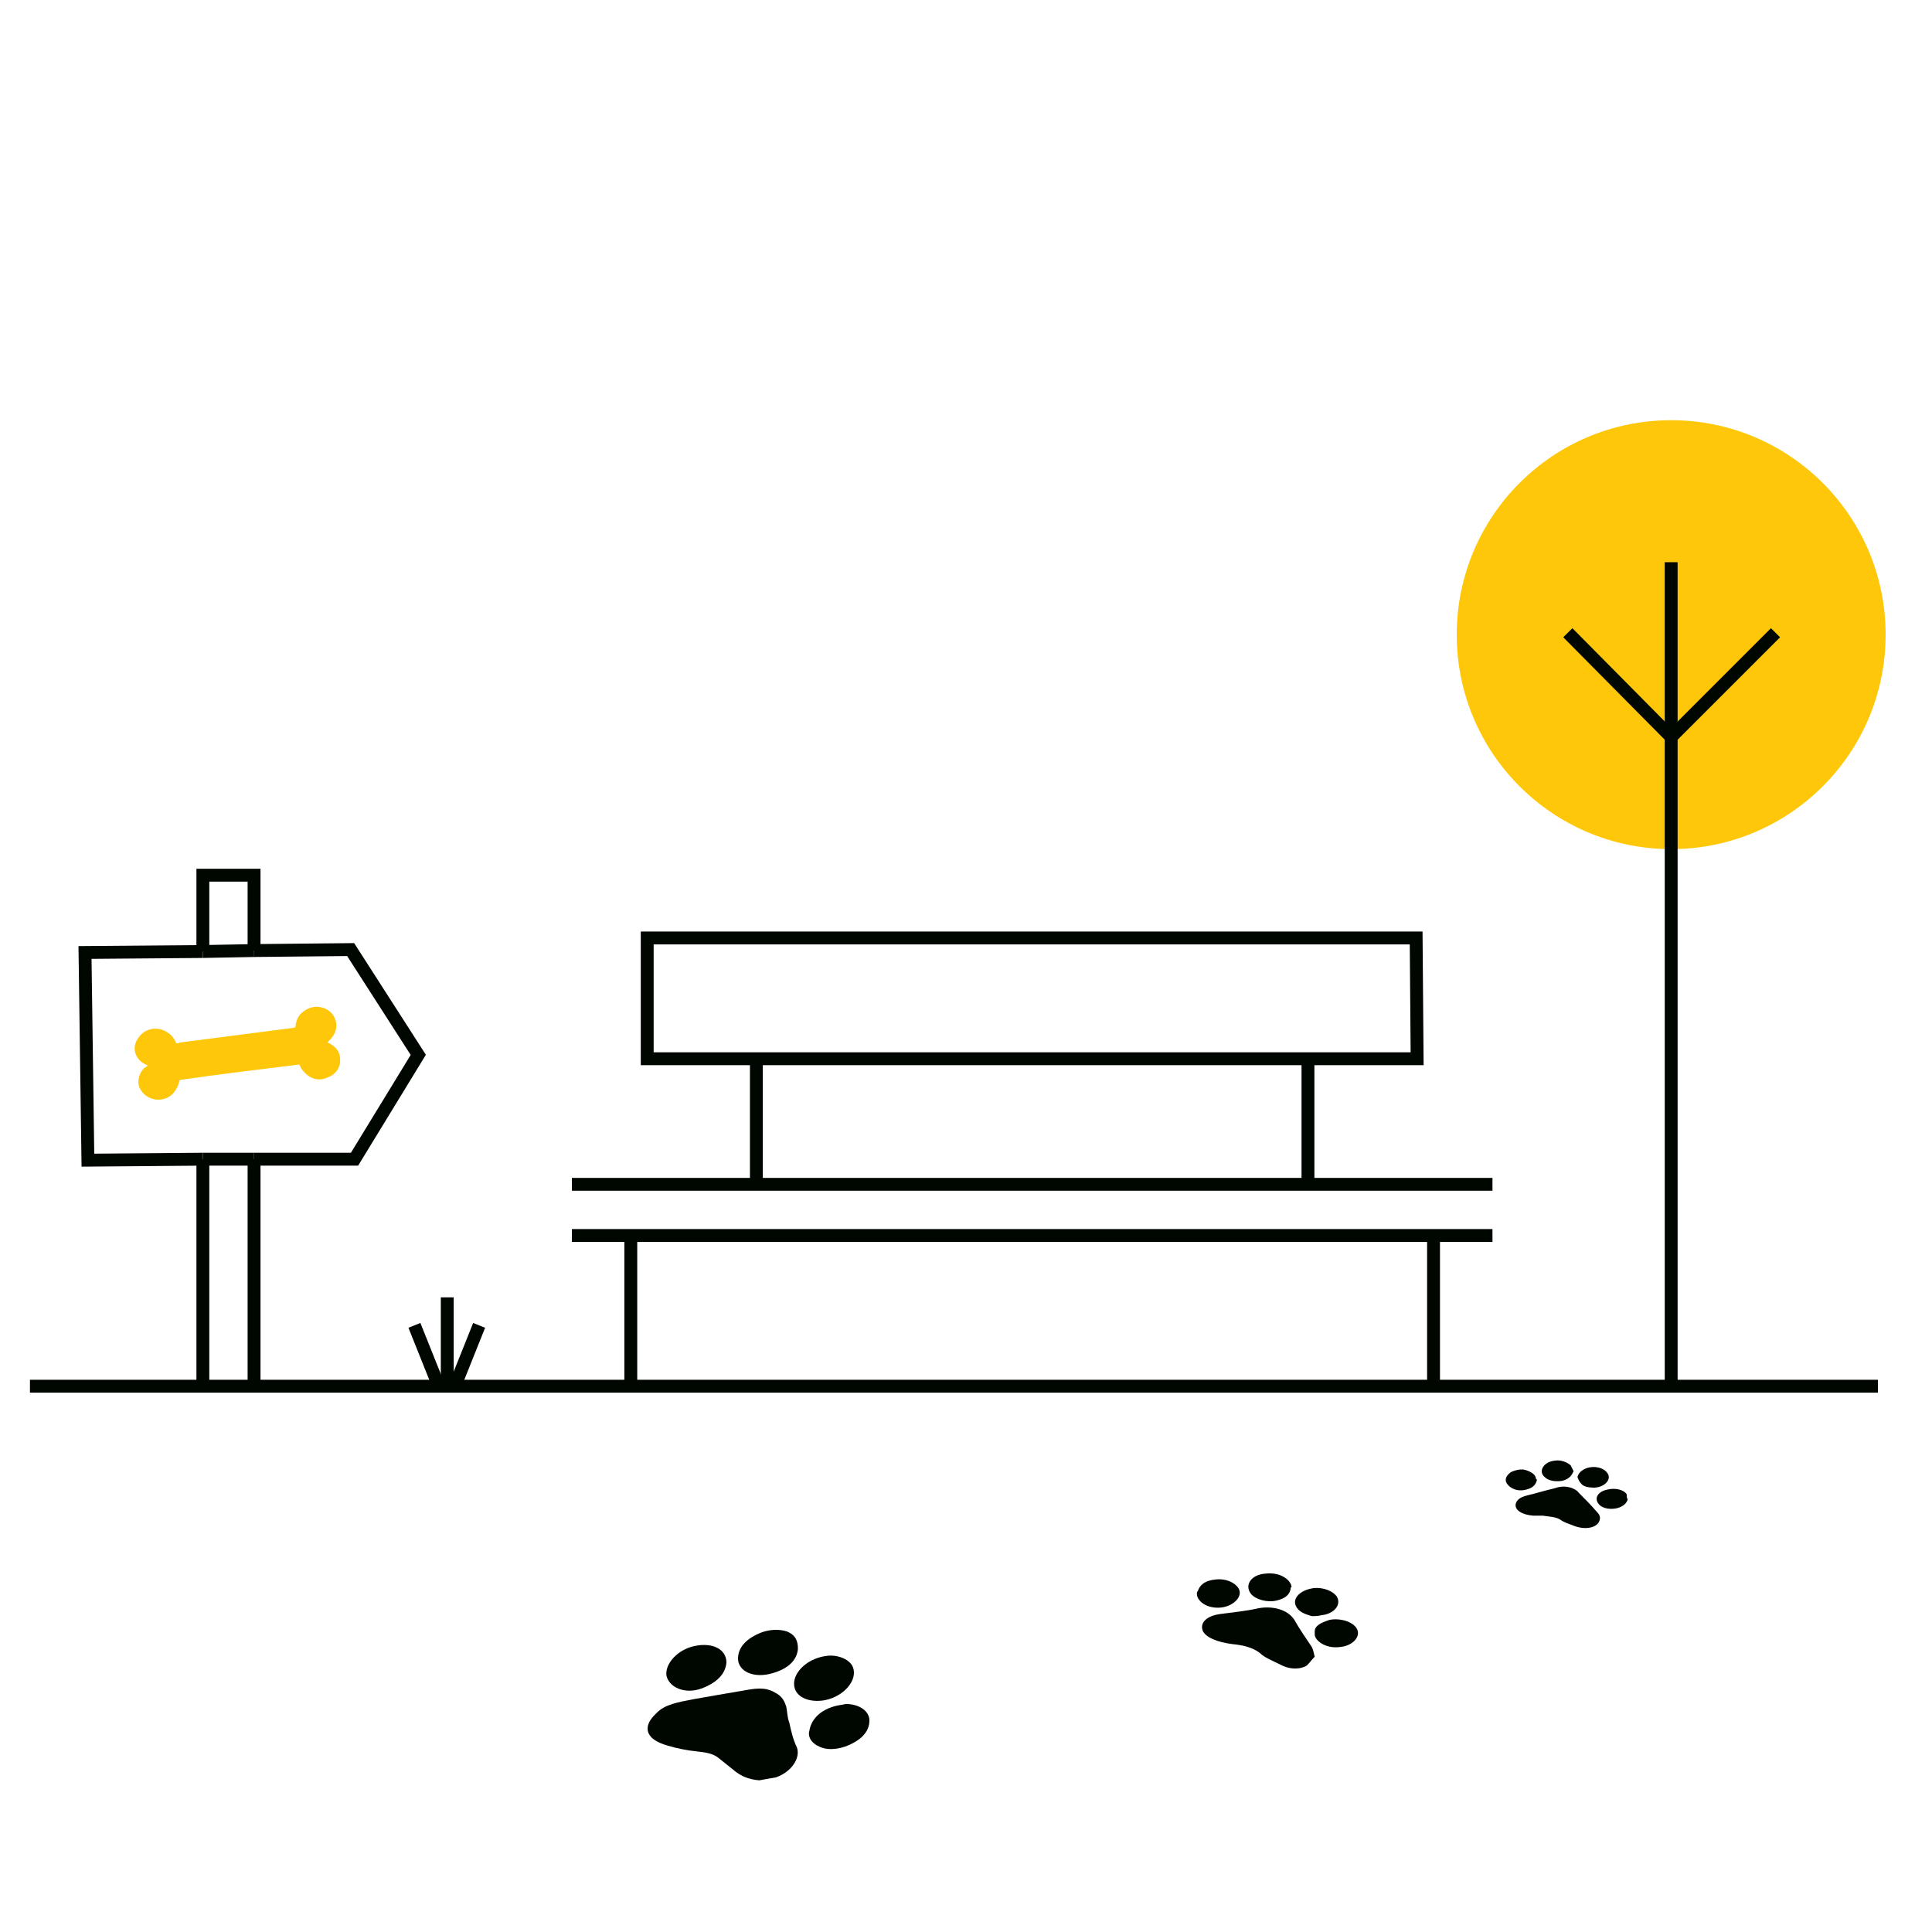
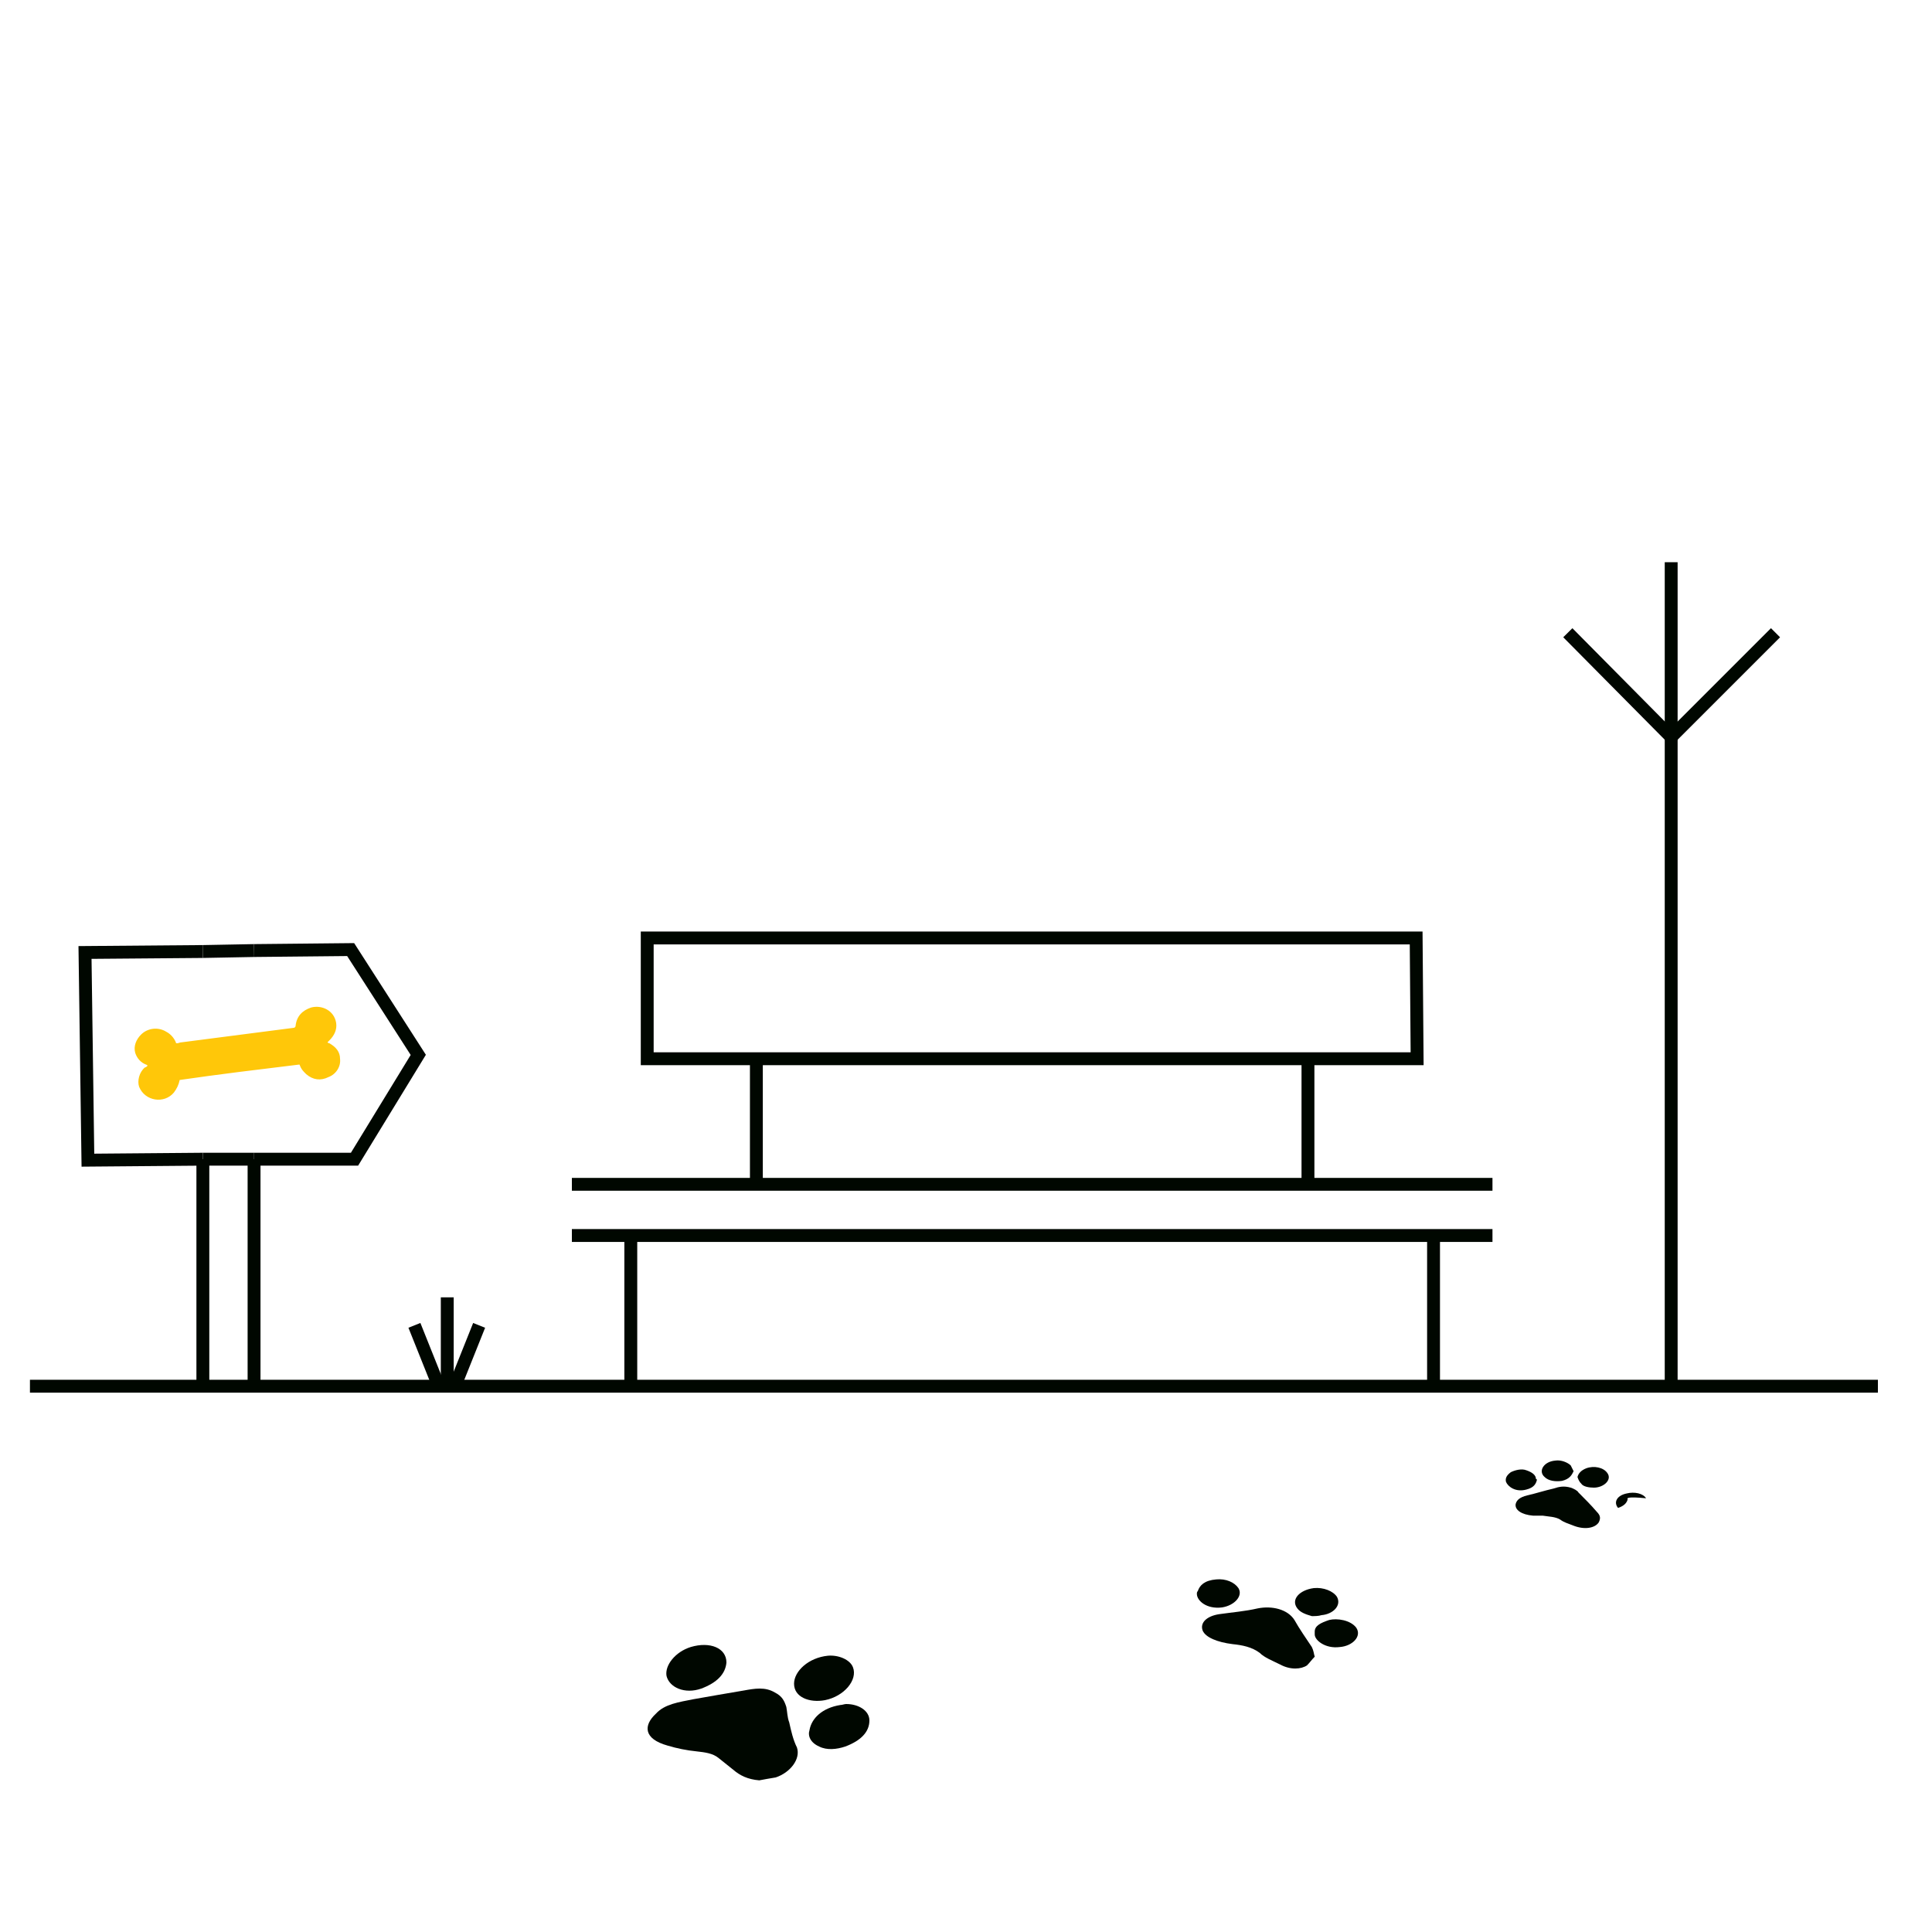
<svg xmlns="http://www.w3.org/2000/svg" version="1.1" id="Layer_1" x="0px" y="0px" width="200px" height="200px" viewBox="0 0 200 200" style="enable-background:new 0 0 200 200;" xml:space="preserve">
  <style type="text/css">
	.st0{fill:#FFFFFF;}
	.st1{fill:none;stroke:#000700;stroke-width:1.333;stroke-miterlimit:10;}
	.st2{fill:#FFC709;}
	.st3{fill:#000700;}
</style>
-   <rect class="st0" width="200" height="200" />
  <g>
    <path class="st1" d="M146.7,109.6H67V97.1h79.6L146.7,109.6L146.7,109.6z M78.3,122.6v-13 M135.4,122.6v-13 M154.5,122.6H59.2    M154.5,127.9H59.2 M65.3,127.9v15.6 M148.4,127.9v15.6" />
  </g>
-   <circle class="st2" cx="173" cy="65.7" r="22.2" />
  <line class="st1" x1="173" y1="143.4" x2="173" y2="58.2" />
  <polyline class="st1" points="183.8,65.5 173,76.3 162.3,65.5 " />
  <g>
    <line class="st1" x1="26.3" y1="120" x2="26.3" y2="143.9" />
-     <polyline class="st1" points="21,98.5 21,90.6 26.3,90.6 26.3,98.4  " />
    <line class="st1" x1="21" y1="120" x2="21" y2="143.9" />
    <polyline class="st1" points="21,98.5 8.8,98.6 9.1,120.1 21,120  " />
    <polyline class="st1" points="26.3,120 36.7,120 43.3,109.2 36.3,98.3 26.3,98.4  " />
    <line class="st1" x1="21" y1="98.5" x2="26.3" y2="98.4" />
    <line class="st1" x1="26.3" y1="120" x2="21" y2="120" />
  </g>
  <g>
    <g>
      <path class="st2" d="M33.9,107.9c0.1-0.1,0.1-0.1,0.2-0.2c0.5-0.5,0.8-1.1,0.7-1.8c-0.2-1.3-1.5-1.9-2.6-1.6    c-0.9,0.3-1.5,0.9-1.6,1.9c0,0.1-0.1,0.2-0.2,0.2c-3.9,0.5-7.7,1-11.6,1.5c-0.2,0-0.3,0.1-0.5,0.1c0,0-0.1,0-0.1-0.1    c-0.2-0.5-0.6-0.9-1-1.1c-0.8-0.5-1.9-0.4-2.6,0.3c-0.5,0.5-0.8,1.2-0.6,1.9c0.2,0.6,0.6,1,1.1,1.2c0.1,0,0.1,0.1,0.2,0.1    c-0.1,0.1-0.2,0.2-0.3,0.2c-0.6,0.5-0.8,1.4-0.6,2c0.6,1.5,2.6,1.8,3.6,0.6c0.3-0.4,0.5-0.8,0.6-1.3c4.1-0.6,8.3-1.1,12.4-1.6    c0.2,0.5,0.3,0.6,0.7,1c0.7,0.6,1.5,0.7,2.3,0.3c0.8-0.3,1.3-1.1,1.2-1.9c0-0.7-0.4-1.2-1.1-1.6C34.1,108,34,108,33.9,107.9z" />
    </g>
  </g>
  <line class="st1" x1="3.1" y1="143.5" x2="194.4" y2="143.5" />
  <g>
    <g>
      <line class="st1" x1="46.3" y1="143.5" x2="46.3" y2="134.3" />
    </g>
    <g>
      <line class="st1" x1="47.2" y1="143.2" x2="49.6" y2="137.2" />
    </g>
    <g>
      <line class="st1" x1="45.3" y1="143.2" x2="42.9" y2="137.2" />
    </g>
  </g>
  <g>
    <path class="st3" d="M136.1,171.5c-0.3,0.3-0.5,0.6-0.8,0.9c-0.6,0.4-1.7,0.5-2.8-0.1c-0.8-0.4-1.6-0.7-2.1-1.2   c-0.8-0.6-1.8-0.8-2.8-0.9c-1.6-0.2-2.8-0.7-3.1-1.4c-0.3-0.8,0.4-1.5,1.7-1.7c1.4-0.2,2.7-0.3,4-0.6c1.5-0.3,3.1,0.1,3.8,1.2   c0.5,0.9,1.2,1.9,1.8,2.8C136,170.9,136,171.2,136.1,171.5z" />
-     <path class="st3" d="M133.6,164.5c-0.1,0.6-0.6,1-1.5,1.2s-2.1-0.1-2.6-0.7c-0.7-0.9,0-2,1.5-2.1c1.7-0.2,2.7,0.8,2.7,1.4   C133.6,164.3,133.6,164.4,133.6,164.5z" />
    <path class="st3" d="M135.8,167.3c-0.7-0.2-1.2-0.4-1.5-0.8c-0.7-0.9,0.2-1.9,1.7-2.1c1-0.1,2,0.3,2.4,0.9c0.5,0.9-0.4,1.8-1.6,1.9   C136.5,167.3,136.1,167.3,135.8,167.3z" />
    <path class="st3" d="M124,164.7c0.2-0.6,0.7-1.1,1.9-1.2c1-0.1,1.9,0.3,2.3,0.9c0.5,0.8-0.4,1.8-1.7,2c-1.6,0.2-2.6-0.7-2.6-1.4   C123.9,164.9,123.9,164.8,124,164.7z" />
    <path class="st3" d="M136.1,168.9c0-0.6,0.6-0.9,1.5-1.2c0.8-0.2,2.2,0,2.8,0.8c0.6,0.9-0.4,1.9-1.7,2c-1.5,0.2-2.6-0.7-2.6-1.3   C136.1,169.1,136.1,169,136.1,168.9z" />
  </g>
  <g>
    <path class="st3" d="M78.6,184.3c-1.2-0.1-2-0.5-2.7-1.1c-0.5-0.4-1-0.8-1.5-1.2c-0.6-0.5-1.4-0.6-2.3-0.7c-1-0.1-2-0.3-3-0.6   c-2.5-0.7-2.5-2.1-1.2-3.3c0.9-1,2.4-1.2,3.9-1.5c1.7-0.3,3.4-0.6,5.2-0.9c1.1-0.2,2.2-0.4,3.2,0.2c0.8,0.4,1,0.9,1.2,1.5   c0.1,0.5,0.1,1.1,0.3,1.6c0.2,0.9,0.4,1.8,0.8,2.6c0.4,1.2-0.7,2.6-2.2,3.1C79.7,184.1,79.1,184.2,78.6,184.3z" />
    <path class="st3" d="M82.2,174.3c0-1.3,1.5-2.7,3.5-2.9c1.1-0.1,2.3,0.4,2.6,1.2c0.5,1.3-0.9,3-2.9,3.4   C83.8,176.3,82.2,175.7,82.2,174.3z" />
    <path class="st3" d="M87.6,176.4c1.3,0,2.4,0.7,2.4,1.7c0,1.2-0.9,2.1-2.5,2.7c-0.9,0.3-1.9,0.4-2.7,0c-0.9-0.4-1.2-1.1-1-1.7   c0.2-1.2,1.3-2.3,3.2-2.6C87.2,176.5,87.4,176.4,87.6,176.4z" />
-     <path class="st3" d="M82.6,170.7c-0.1,1.1-0.9,2-2.6,2.5c-2,0.6-3.6-0.2-3.6-1.5c0-1.2,0.9-2.1,2.4-2.7c0.8-0.3,1.8-0.4,2.7-0.1   C82.4,169.3,82.6,169.9,82.6,170.7z" />
    <path class="st3" d="M75.2,172.1c-0.1,1.2-1,2.1-2.6,2.7c-1.7,0.6-3.3-0.1-3.6-1.3c-0.2-1.1,0.9-2.5,2.5-3   C73.5,169.9,75.2,170.6,75.2,172.1z" />
  </g>
  <g>
    <path class="st3" d="M156.9,155.7c0.1-0.4,0.4-0.7,1.2-0.9c0.9-0.2,1.8-0.5,2.7-0.7c0.6-0.2,1.1-0.3,1.8-0.1   c0.3,0.1,0.7,0.3,0.8,0.5c0.7,0.7,1.3,1.3,1.9,2c0.4,0.4,0.4,0.7,0.2,1.1c-0.4,0.6-1.5,0.8-2.7,0.3c-0.5-0.2-0.9-0.3-1.3-0.6   c-0.5-0.3-1.2-0.3-1.8-0.4c-0.3,0-0.7,0-1,0C157.5,156.8,156.8,156.3,156.9,155.7z" />
    <path class="st3" d="M162.9,152.3c-0.2,0.4-0.4,0.8-1.2,1c-0.7,0.1-1.4,0-1.8-0.4c-0.7-0.6-0.1-1.6,1.1-1.7   c0.6-0.1,1.3,0.2,1.6,0.5C162.7,151.9,162.8,152.1,162.9,152.3z" />
    <path class="st3" d="M163.3,152.9c0.1-0.4,0.4-0.7,0.9-0.9c0.8-0.3,1.8-0.1,2.2,0.5c0.5,0.7-0.4,1.5-1.4,1.5   c-0.5,0-1.1-0.1-1.3-0.4C163.5,153.4,163.4,153.2,163.3,152.9z" />
-     <path class="st3" d="M168.5,155.2c-0.1,0.4-0.4,0.7-1,0.9c-0.7,0.2-1.6,0.1-2-0.4c-0.5-0.6-0.1-1.3,0.9-1.5c0.8-0.2,1.7,0,2,0.5   C168.4,154.9,168.4,155.1,168.5,155.2z" />
+     <path class="st3" d="M168.5,155.2c-0.1,0.4-0.4,0.7-1,0.9c-0.5-0.6-0.1-1.3,0.9-1.5c0.8-0.2,1.7,0,2,0.5   C168.4,154.9,168.4,155.1,168.5,155.2z" />
    <path class="st3" d="M159.1,153.2c-0.1,0.4-0.3,0.8-1.1,1c-1.1,0.3-1.9-0.3-2.1-0.8c-0.1-0.4,0.1-0.7,0.5-1   c0.4-0.2,1.1-0.4,1.6-0.2c0.6,0.2,1,0.5,1,0.9C159.1,153.1,159.1,153.2,159.1,153.2z" />
  </g>
</svg>